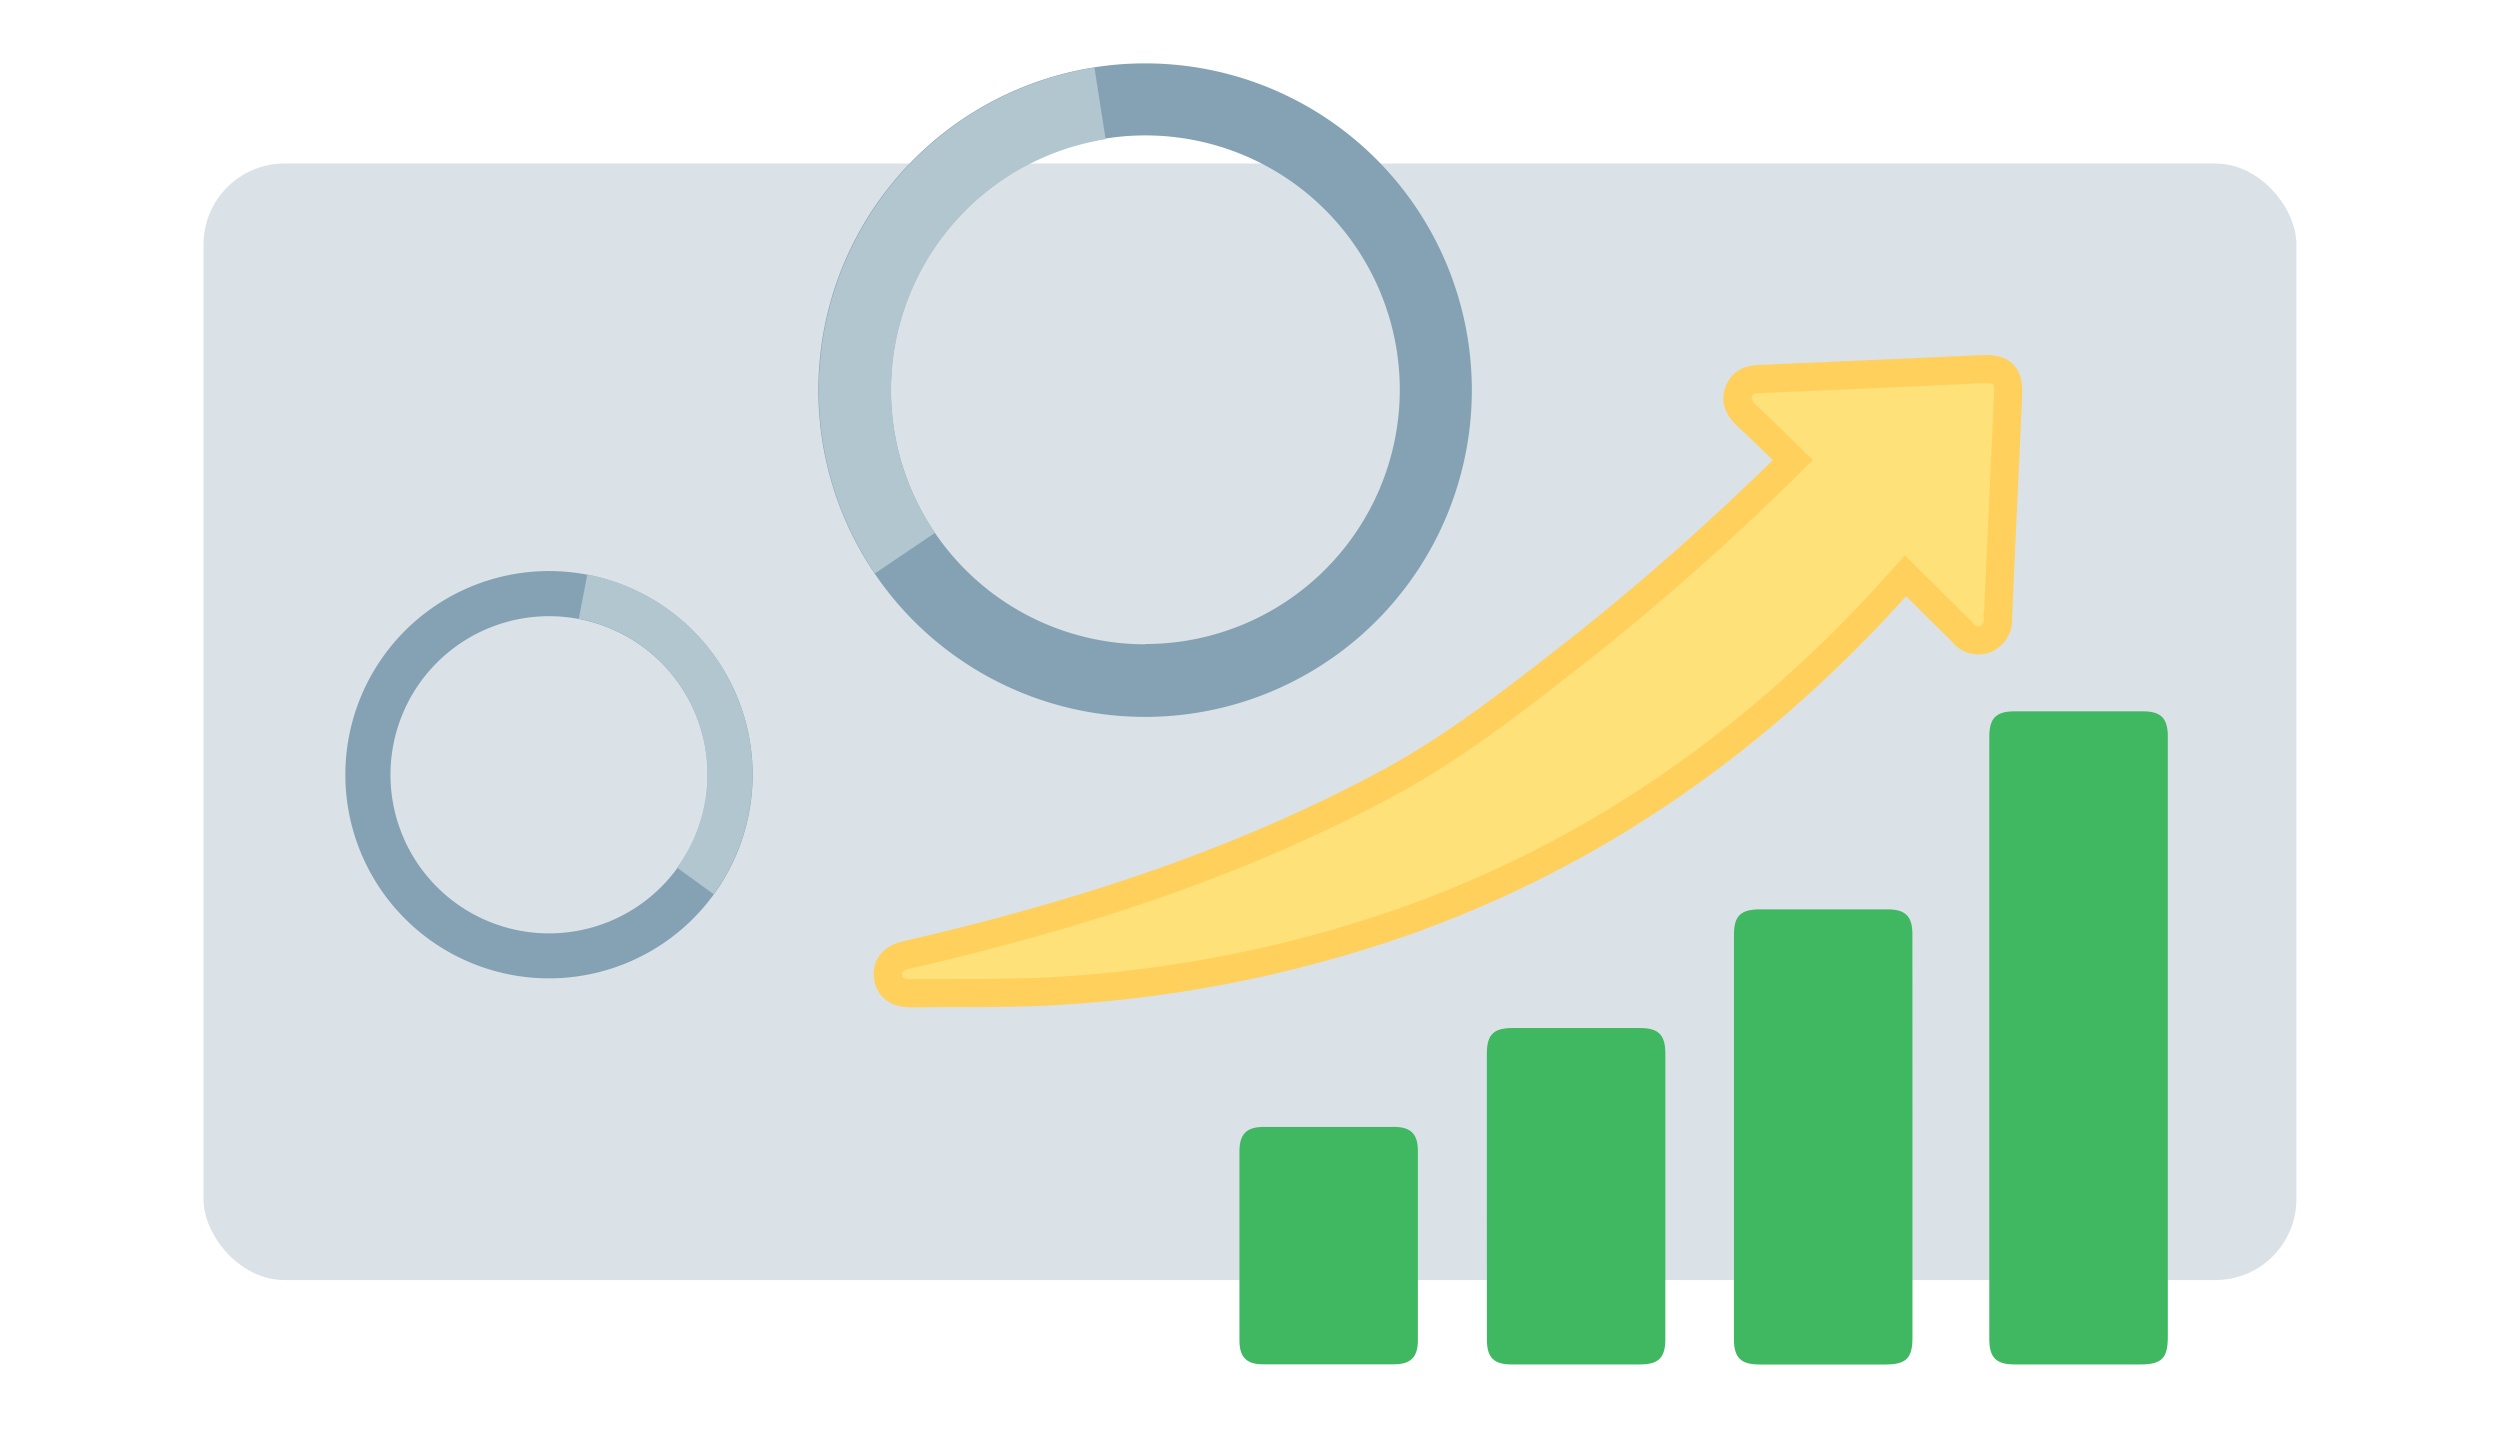
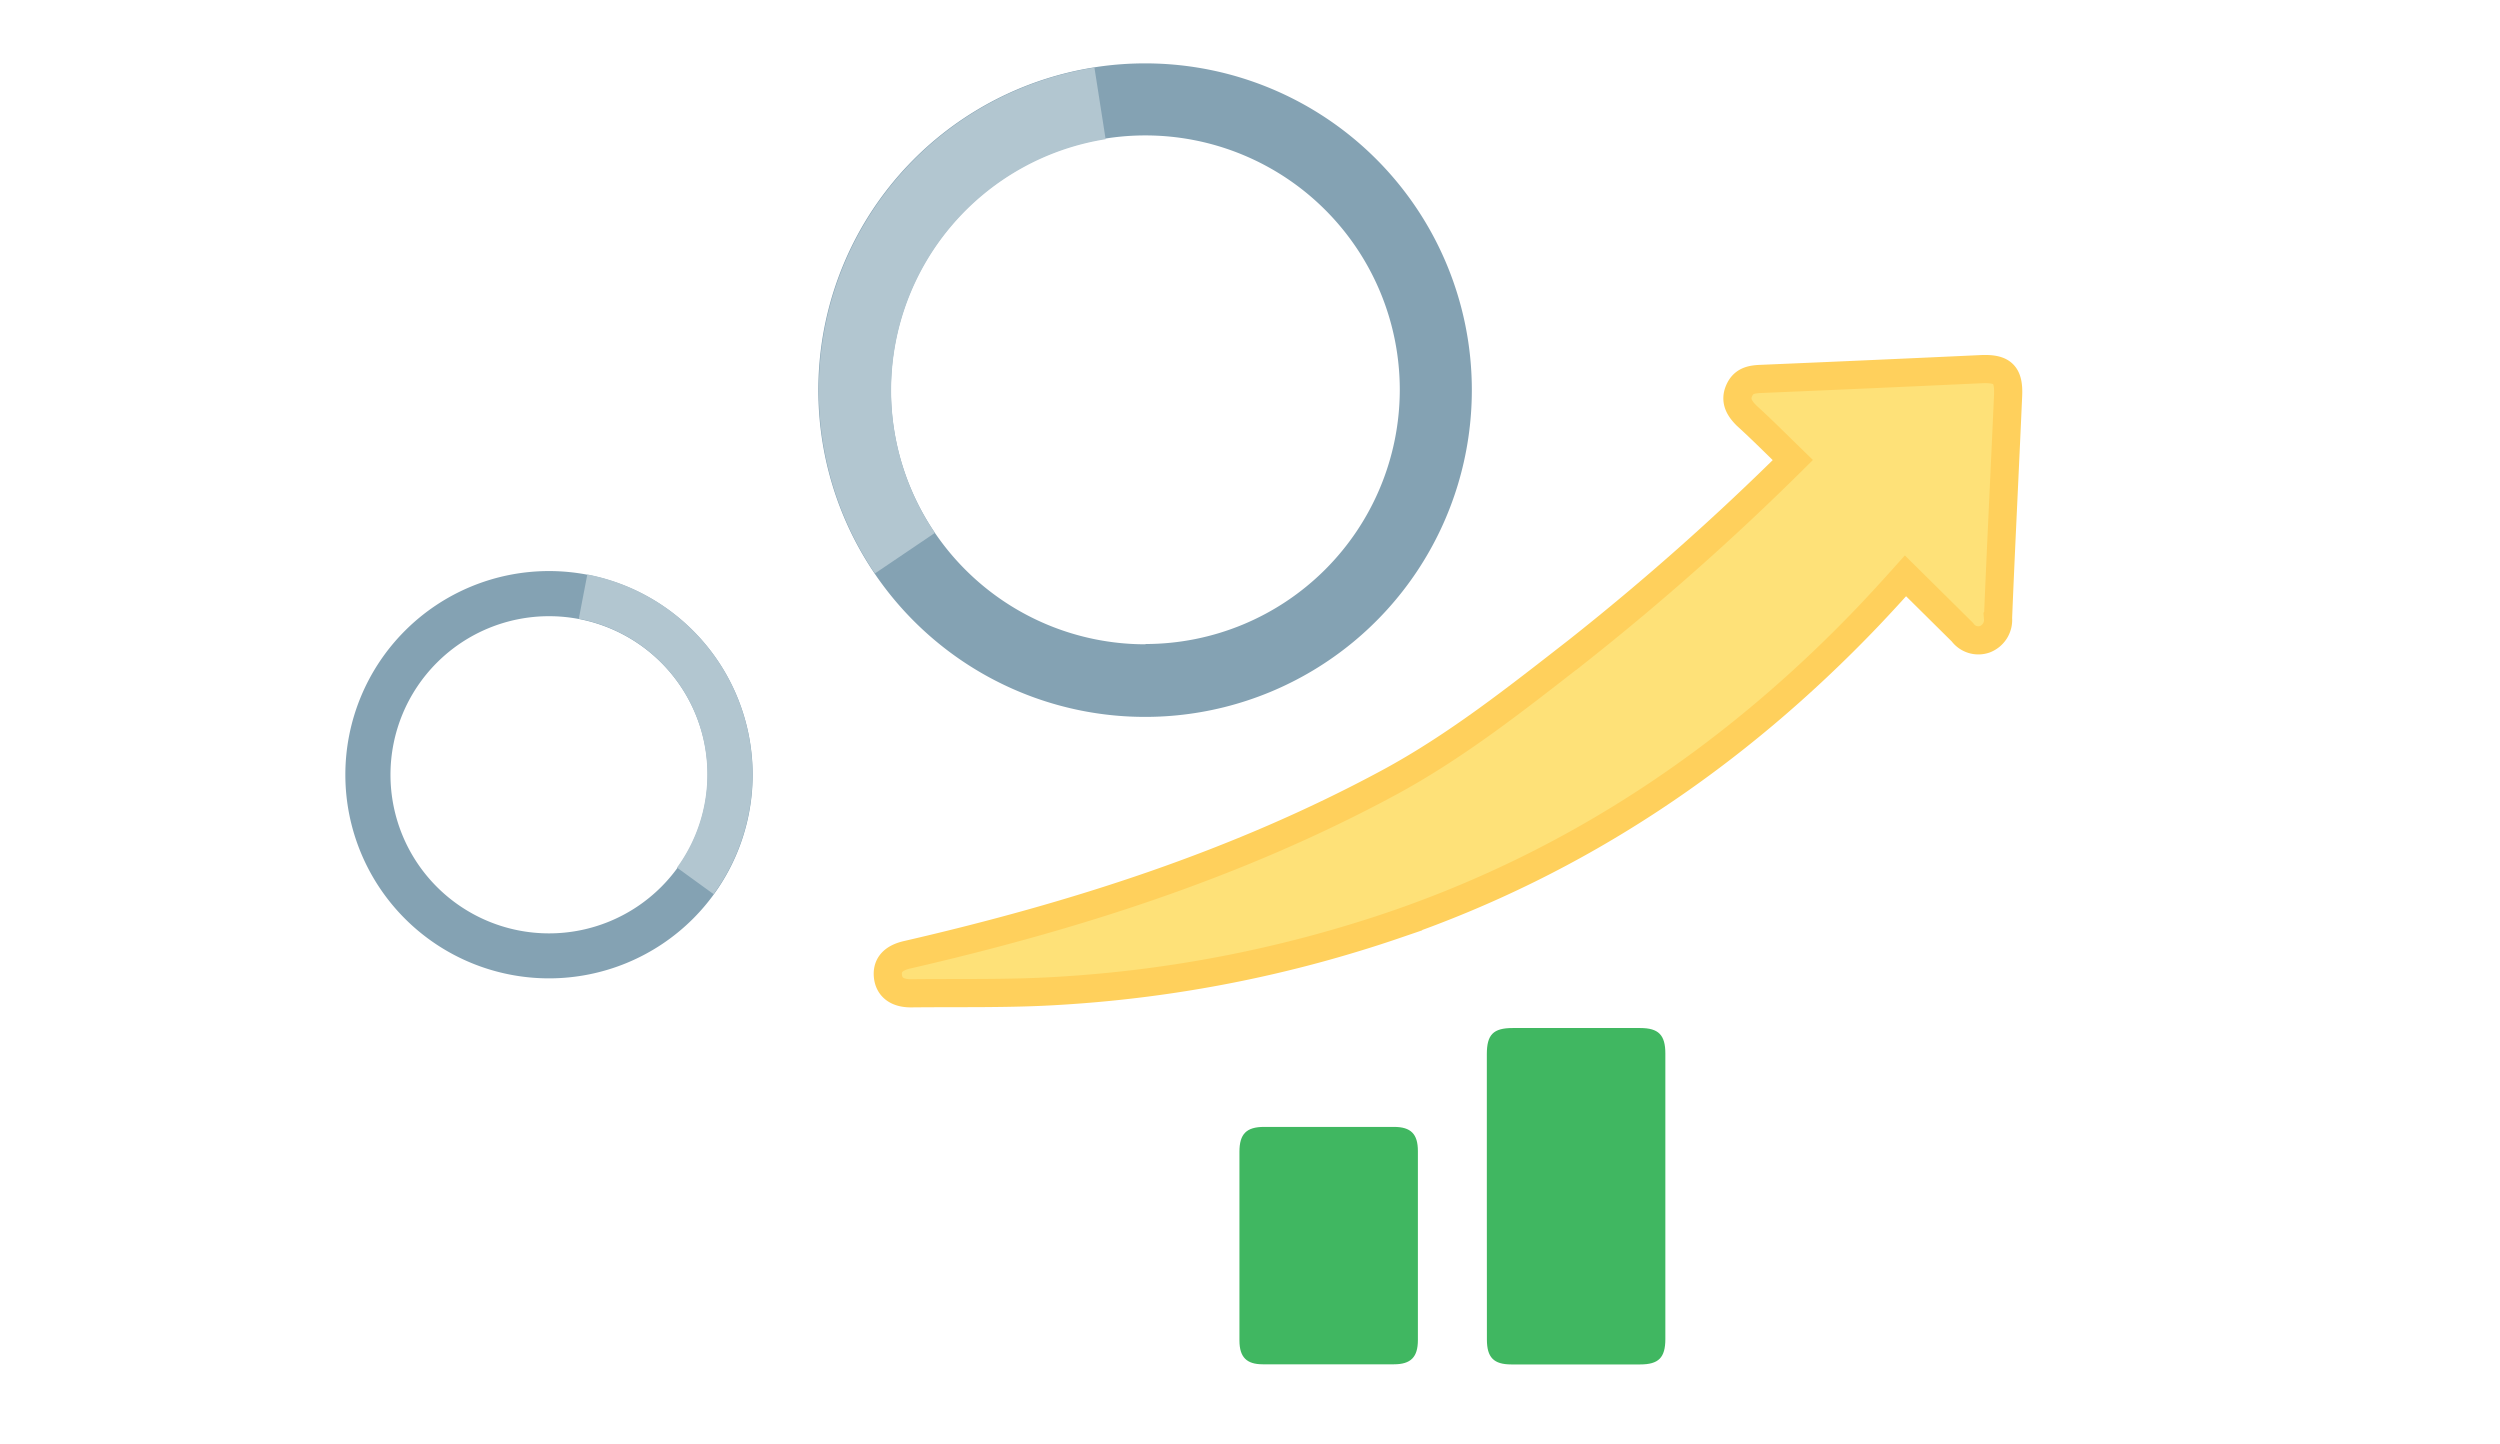
<svg xmlns="http://www.w3.org/2000/svg" id="Layer_1" data-name="Layer 1" viewBox="0 0 355 205">
-   <rect x="28.9" y="23.22" width="297.19" height="158.55" rx="11.49" style="fill:#084164;opacity:0.15" />
  <path d="M254.58,65.33C252.33,63.14,250.2,61,248,59c-1-1-1.65-2.07-1.06-3.48s1.68-1.65,3.05-1.71q15.68-.66,31.35-1.39c3-.13,3.94.73,3.81,3.72-.46,10.54-1,21.09-1.43,31.63a2.94,2.94,0,0,1-1.86,3,2.8,2.8,0,0,1-3.2-1l-8.08-8c-1.79,2-3.55,3.93-5.37,5.84-18.9,19.76-41,34.69-66.93,43.64a180.83,180.83,0,0,1-47.63,9.43c-7.08.46-14.2.29-21.3.37-2,0-3.13-.9-3.27-2.48s.81-2.56,2.77-3c23.73-5.47,46.79-12.81,68.31-24.41,9.65-5.2,18.21-12,26.78-18.67A364.46,364.46,0,0,0,254.58,65.33Z" style="fill:#fee178;stroke:#ffd05c;stroke-miterlimit:10;stroke-width:4px" />
-   <path d="M307.83,147.37v42.48c0,3-.86,3.89-3.83,3.9H286.05c-2.62,0-3.57-1-3.57-3.61v-85.5c0-2.66.95-3.62,3.56-3.63,6.1,0,12.2,0,18.3,0,2.51,0,3.48,1,3.49,3.52Z" style="fill:#40b761" />
-   <path d="M271.57,161.38V190c0,2.86-.91,3.75-3.8,3.76H249.83c-2.65,0-3.61-1-3.61-3.57v-57.4c0-2.74.93-3.66,3.7-3.66q9.06,0,18.12,0c2.53,0,3.52,1,3.52,3.48Q271.58,147,271.57,161.38Z" style="fill:#40b761" />
  <path d="M211.13,169.68v-20c0-2.77.92-3.7,3.67-3.7h18.11c2.62,0,3.57,1,3.57,3.62v40.54c0,2.65-.95,3.61-3.58,3.61H214.61c-2.51,0-3.47-1-3.47-3.53Q211.13,180,211.13,169.68Z" style="fill:#40b761" />
  <path d="M176,176.71q0-6.59,0-13.16c0-2.54,1-3.52,3.48-3.53q9.22,0,18.46,0c2.4,0,3.4,1,3.4,3.43q0,13.42,0,26.84c0,2.42-1,3.44-3.4,3.44q-9.31,0-18.63,0c-2.28,0-3.3-1-3.31-3.35C176,185.83,176,181.27,176,176.71Z" style="fill:#40b761" />
  <path d="M162.67,9A46.4,46.4,0,1,0,209,55.38v0A46.38,46.38,0,0,0,162.67,9Zm0,82.49a36.13,36.13,0,1,1,36.1-36.16v.06A36.14,36.14,0,0,1,162.67,91.45Z" style="fill:#84a2b3" />
  <path d="M126.54,55.35A36.11,36.11,0,0,1,157,19.77L155.41,9.6a46.4,46.4,0,0,0-31.17,71.83l8.52-5.76A36,36,0,0,1,126.54,55.35Z" style="fill:#b2c6d0" />
  <path d="M98.41,130.46a28.92,28.92,0,1,0-40.9,0h0A28.93,28.93,0,0,0,98.41,130.46ZM62.05,94.09a22.52,22.52,0,1,1,0,31.86l0,0A22.52,22.52,0,0,1,62.05,94.09Z" style="fill:#84a2b3" />
  <path d="M93.89,94.08a22.5,22.5,0,0,1,2.24,29.12l5.2,3.77A28.92,28.92,0,0,0,83.4,81.57l-1.21,6.29A22.45,22.45,0,0,1,93.89,94.08Z" style="fill:#b2c6d0" />
</svg>